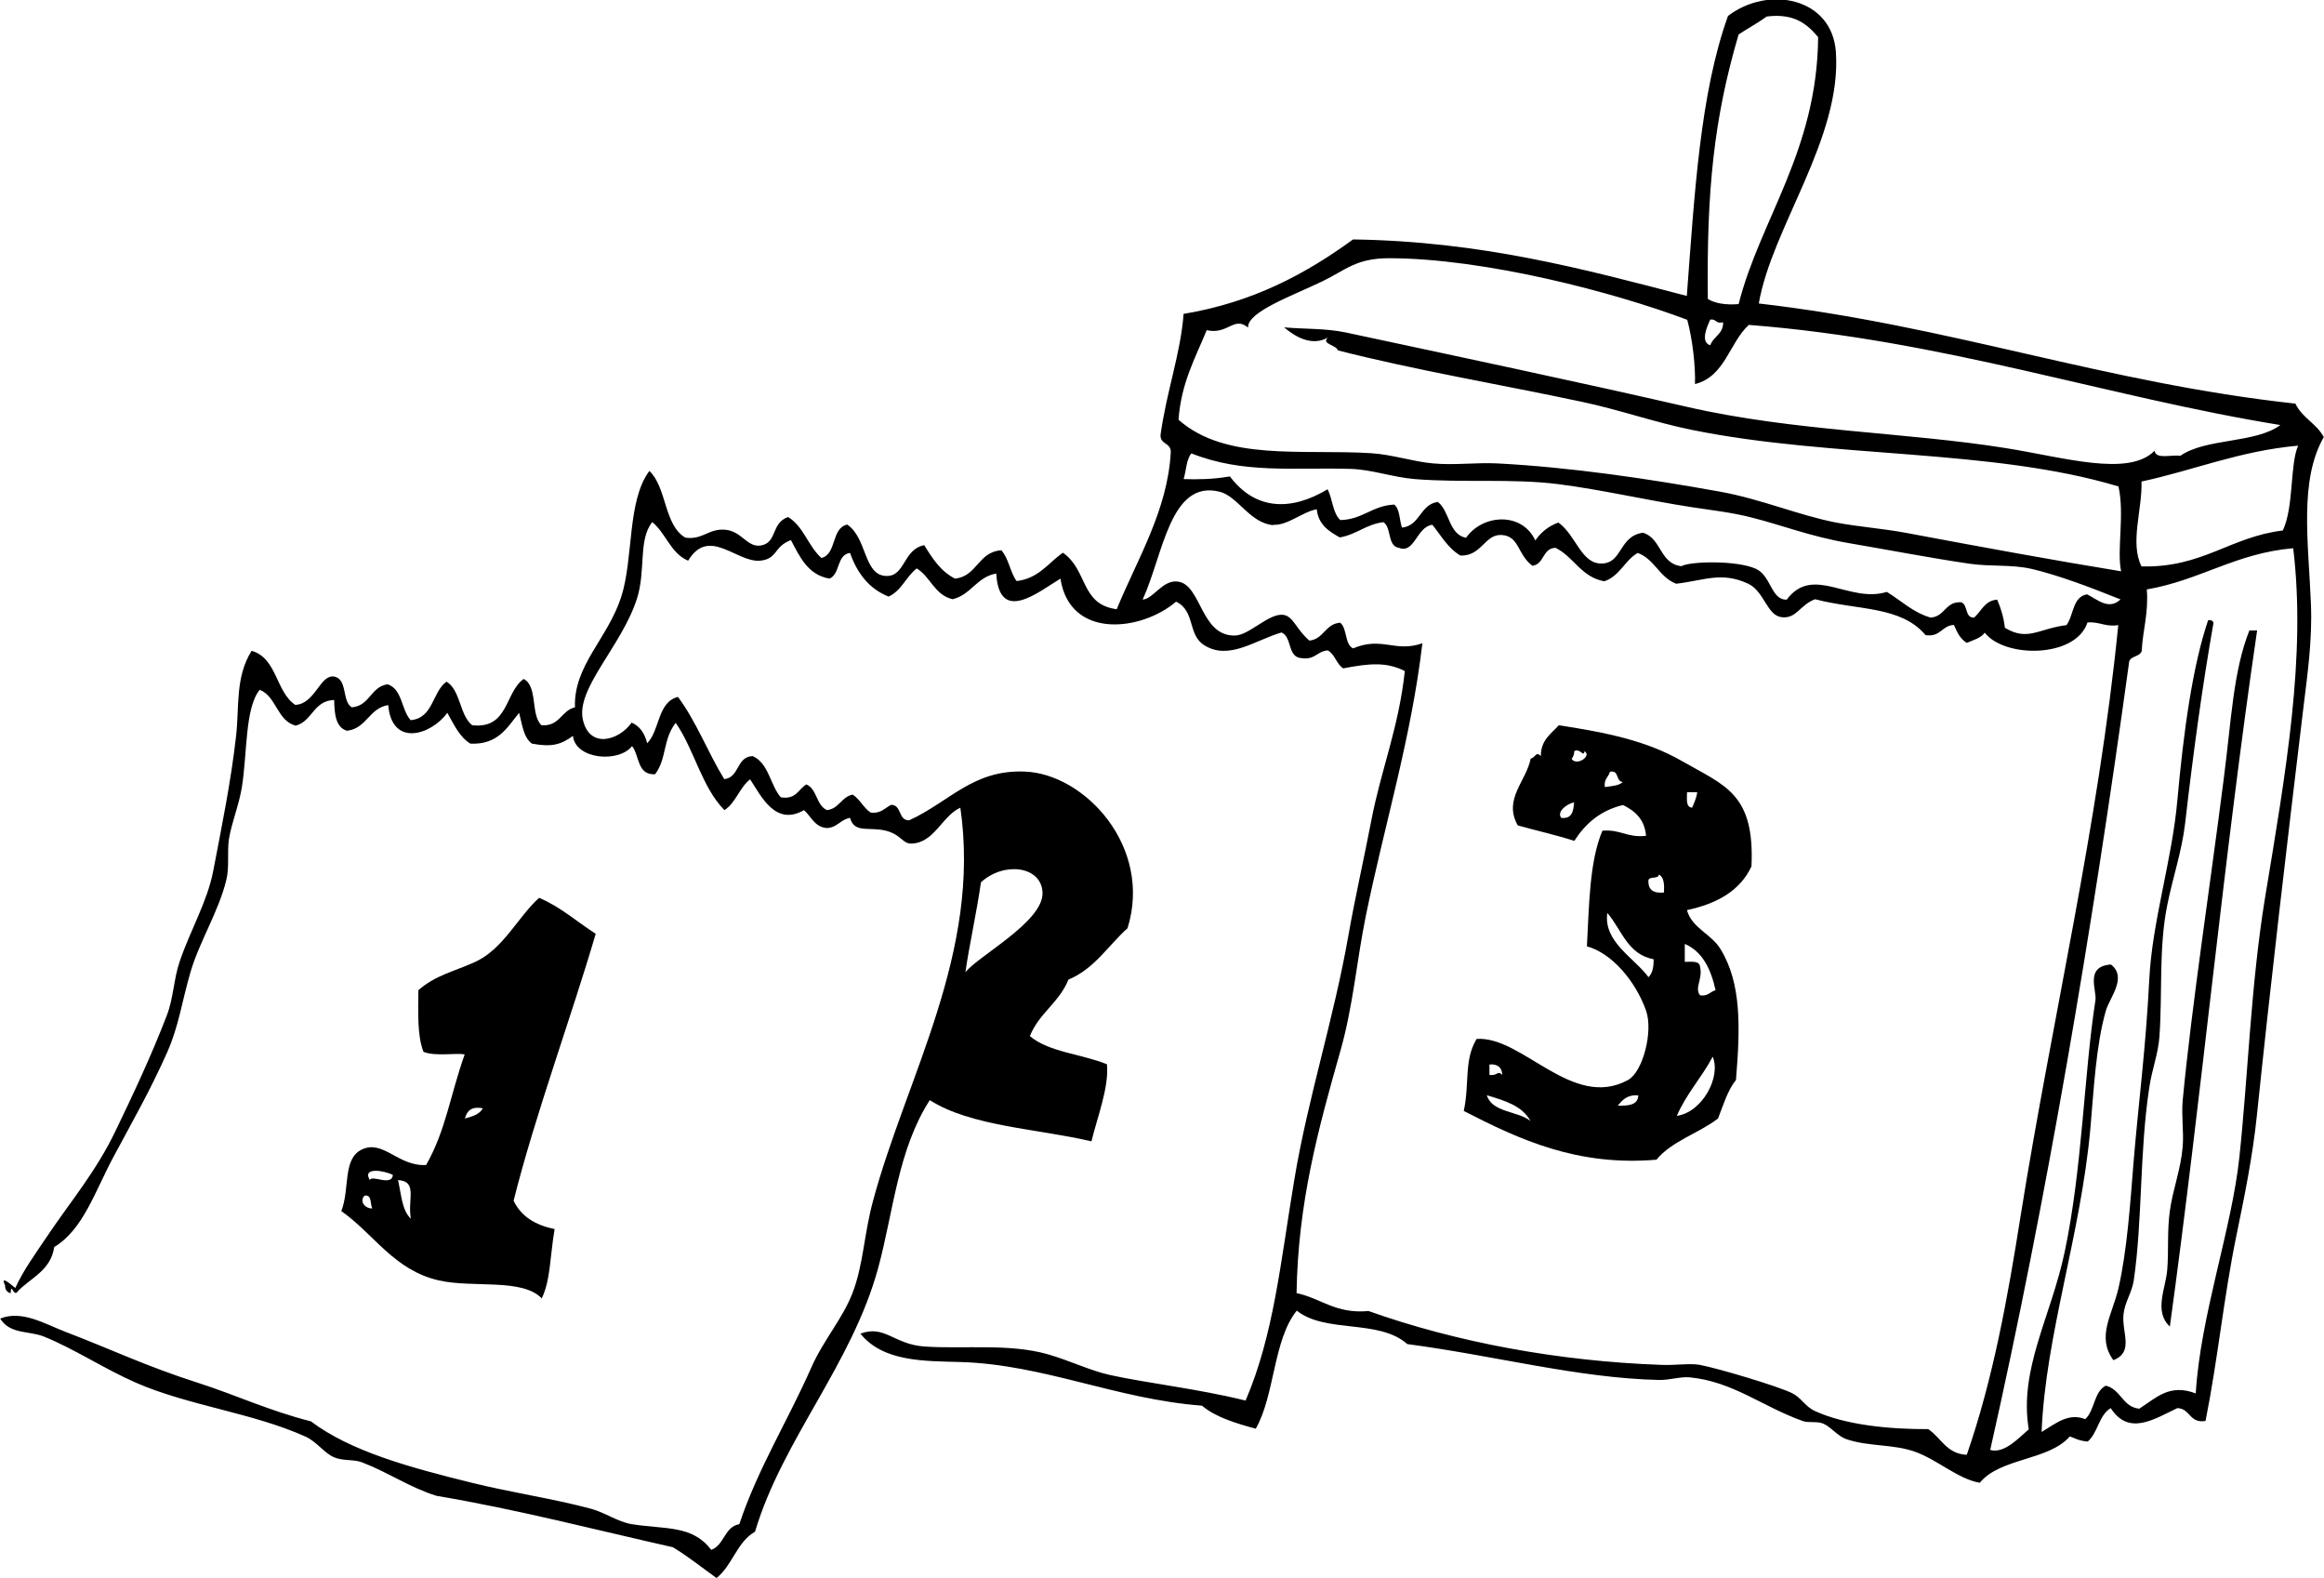
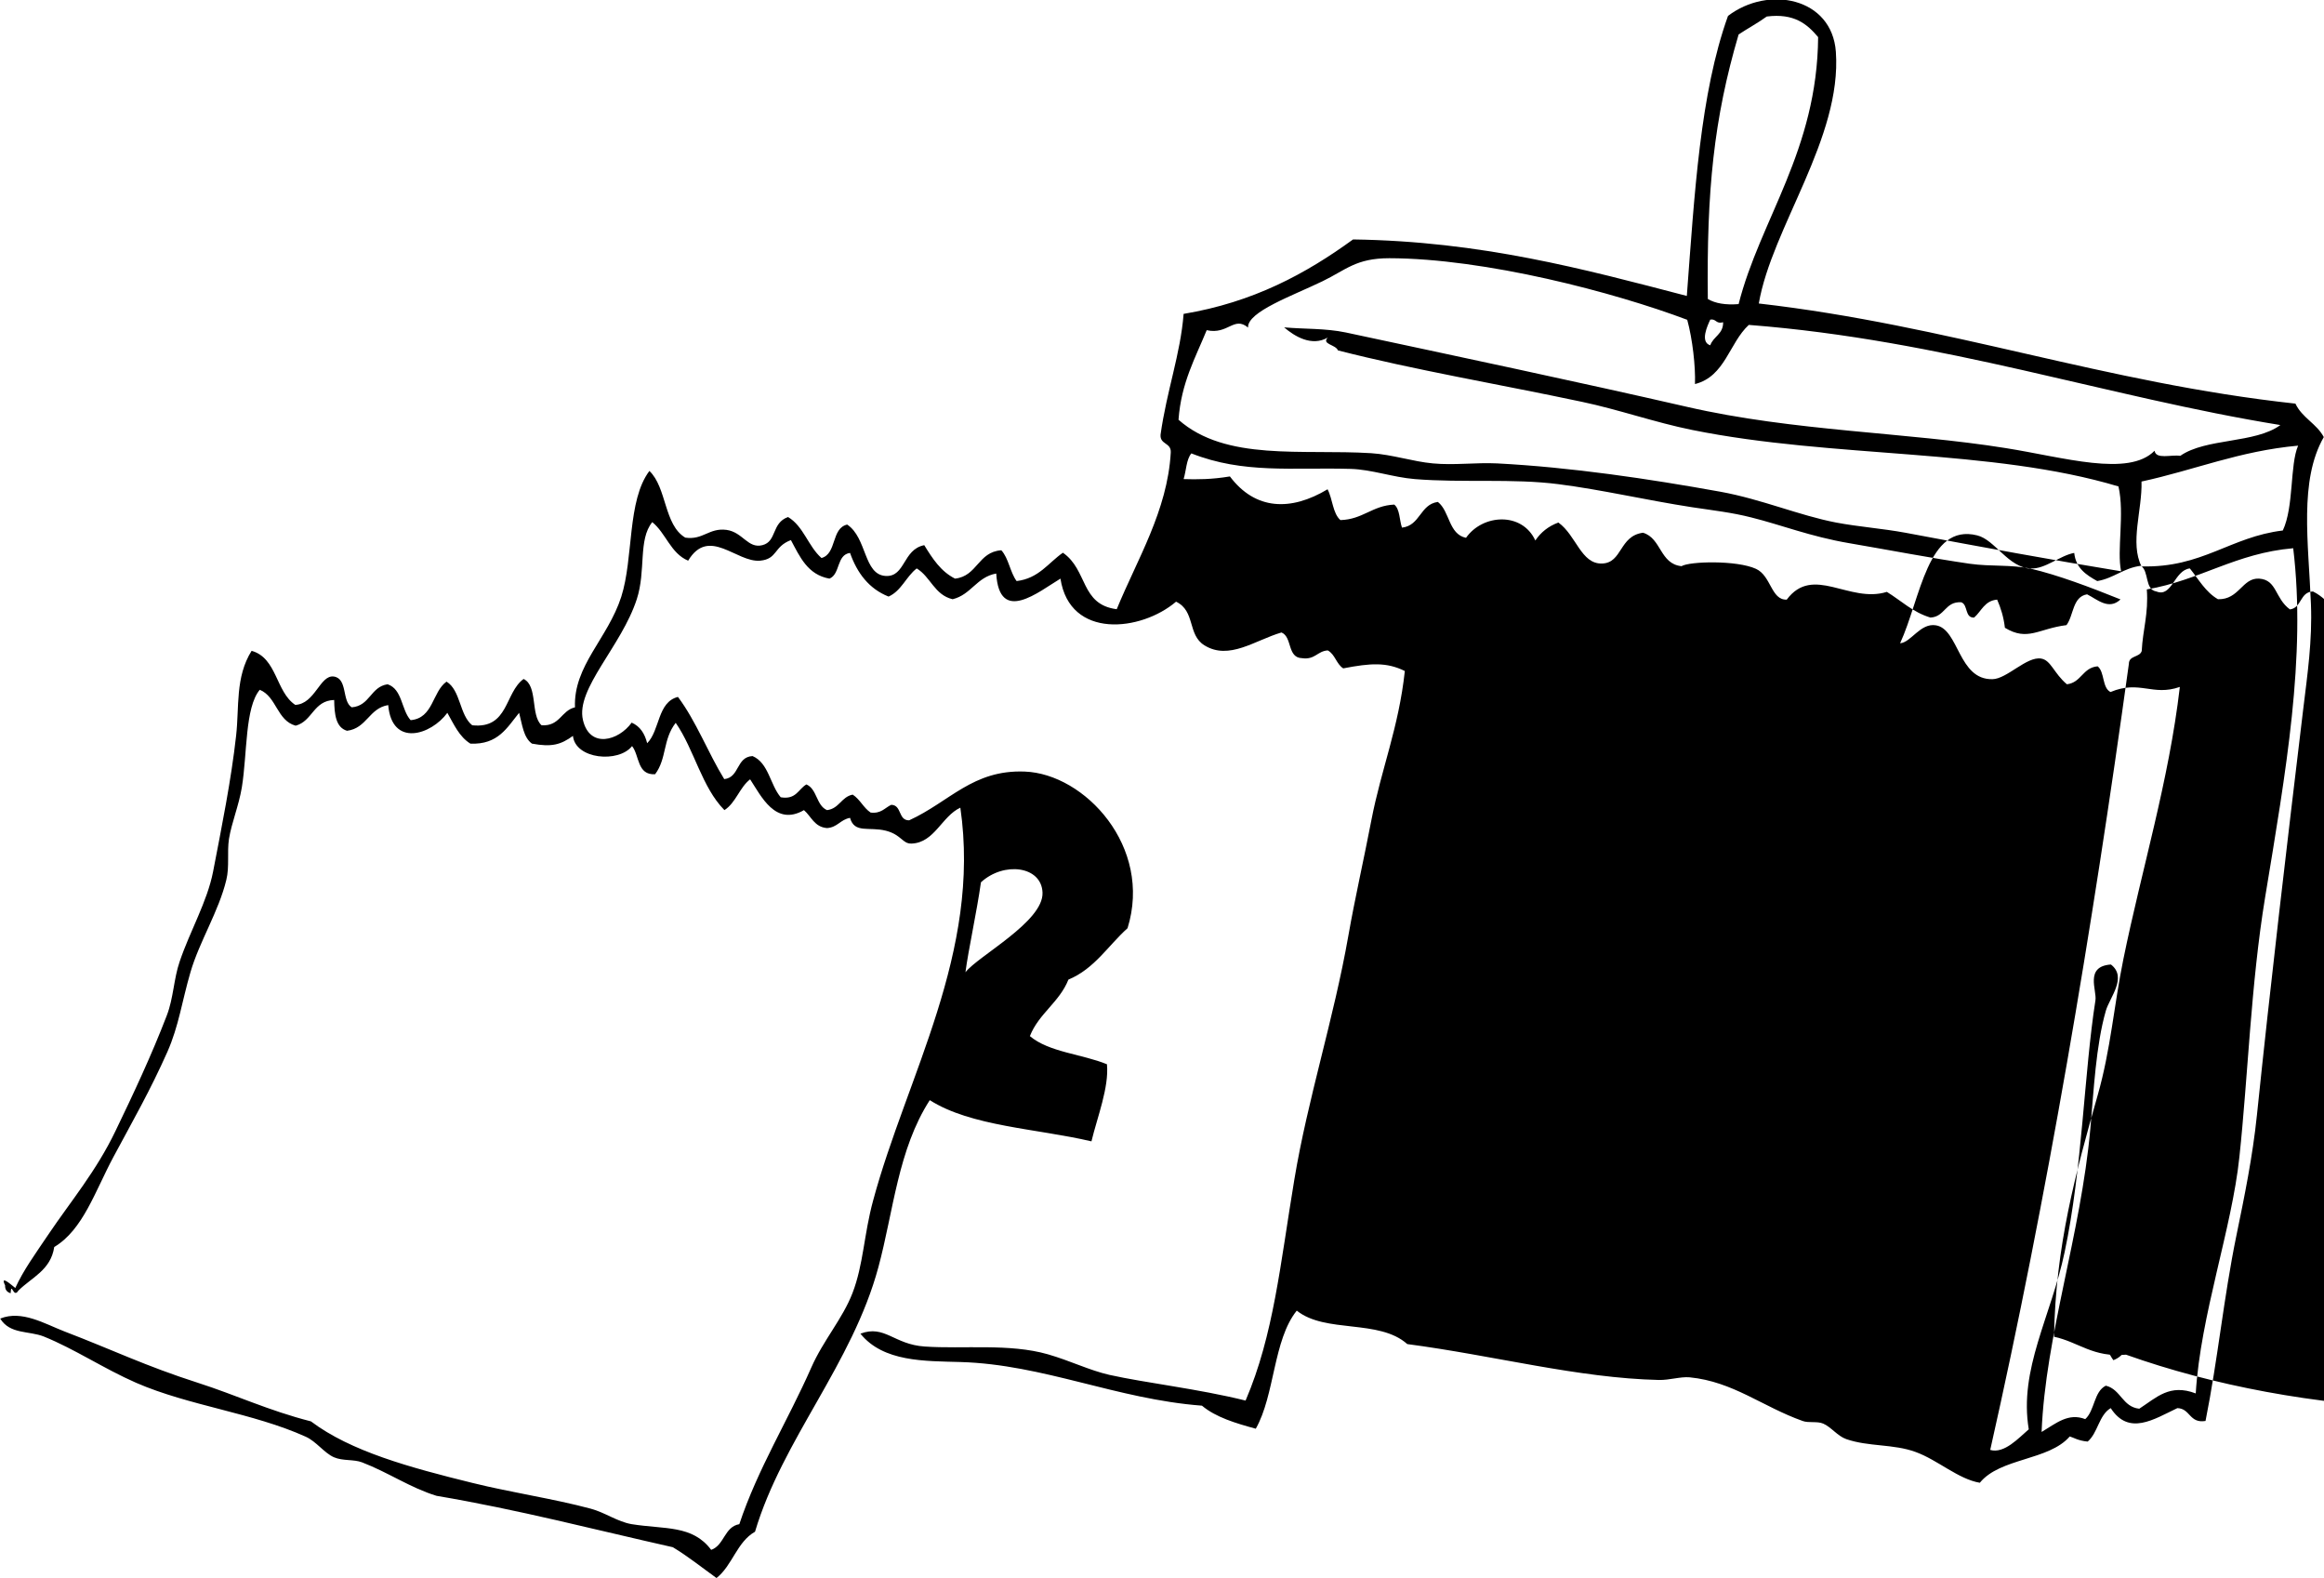
<svg xmlns="http://www.w3.org/2000/svg" id="Layer_2" data-name="Layer 2" viewBox="0 0 113.98 77.38">
  <defs>
    <style>
      .cls-1 {
        fill-rule: evenodd;
      }
    </style>
  </defs>
  <g id="_コンテンツ" data-name="コンテンツ">
    <g>
      <path class="cls-1" d="M108.31,30.41c.15-.02.22.03.25.13-.54,3.07-.98,6.26-1.39,9.82-.16,1.38-.6,2.63-.88,4.03-.42,2.09-.23,4.3-.38,6.42-.06.87-.37,1.62-.5,2.52-.48,3.14-.33,6.5-.76,9.45-.09.59-.44,1.07-.5,1.64-.11.9.54,1.86-.5,2.27-.84-1.16-.06-2.2.25-3.53.42-1.82.58-4.17.75-6.3.25-2.95.59-5.47.76-8.82.14-2.87,1.12-5.86,1.38-8.82.3-3.3.73-6.52,1.51-8.82Z" />
-       <path class="cls-1" d="M110.32,30.91h.38c-1.64,11.14-2.74,22.96-4.28,34.13-.8-.74-.2-1.87-.13-2.77.08-.93-.01-1.91.13-2.9.14-1.04.54-2.04.63-3.15.06-.74-.07-1.49,0-2.27.44-4.63,1.36-10.63,2.01-15.74.38-2.91.46-5.27,1.26-7.3Z" />
-       <path class="cls-1" d="M.5,63.4c-.15-.05-.26-.16-.25-.38-.27-.55.33,0,.5.13.41-.89.94-1.61,1.64-2.65,1.08-1.6,2.33-3.08,3.27-5.04.87-1.8,1.78-3.74,2.52-5.67.33-.85.34-1.8.63-2.64.51-1.51,1.35-2.93,1.64-4.41.42-2.18.89-4.5,1.13-6.67.16-1.4-.05-2.87.76-4.16,1.25.35,1.18,2.01,2.14,2.65.97-.04,1.21-1.48,1.89-1.39.69.1.39,1.21.88,1.51.9-.07.92-1.01,1.76-1.13.73.24.67,1.26,1.13,1.76,1.12-.1,1.05-1.38,1.76-1.89.7.43.63,1.64,1.26,2.14,1.79.19,1.59-1.6,2.52-2.27.71.34.33,1.77.88,2.27.9.06.96-.72,1.64-.88-.08-2.04,1.61-3.37,2.27-5.42.61-1.91.28-4.71,1.38-6.17.86.82.71,2.65,1.76,3.27.87.13,1.16-.49,2.02-.38.8.11,1.05.93,1.76.75.72-.18.44-1.09,1.26-1.38.76.45.99,1.44,1.64,2.01.76-.21.47-1.46,1.26-1.64.98.65.8,2.46,1.89,2.52.97.05.83-1.3,1.89-1.51.4.65.81,1.29,1.51,1.64,1.1-.12,1.12-1.31,2.27-1.39.36.39.43,1.08.75,1.51,1.09-.13,1.55-.89,2.27-1.39,1.23.85.85,2.54,2.64,2.77.99-2.42,2.49-4.83,2.65-7.68.03-.5-.54-.38-.5-.88.3-2.15.98-3.96,1.13-5.92,3.42-.57,6-1.97,8.31-3.65,6.29.09,11.31,1.45,16.37,2.77.38-5.02.65-9.92,2.02-13.73,1.98-1.51,5.1-.9,5.29,1.76.3,4.23-3.14,8.62-3.78,12.34,9.34,1.07,16.93,3.89,26.32,4.91.32.69,1.04.98,1.39,1.64-1.22,2.13-.75,5.17-.63,8.19.07,1.8-.17,3.43-.38,5.16-.81,6.73-1.6,13.43-2.27,19.9-.21,2.03-.61,3.98-1.01,5.92-.62,3.02-.9,6.02-1.51,9.07-.8.13-.74-.61-1.38-.63-1.16.55-2.38,1.37-3.27,0-.58.34-.63,1.22-1.13,1.64-.47-.04-.72-.21-.88-.25-1.03,1.19-3.41,1.04-4.41,2.27-1.06-.18-2.07-1.12-3.15-1.51-1.09-.4-2.3-.25-3.4-.63-.43-.15-.75-.6-1.13-.76-.3-.13-.72-.02-1.01-.13-1.97-.7-3.41-1.93-5.54-2.14-.46-.04-.98.14-1.51.13-3.96-.09-8.08-1.2-12.34-1.76-1.39-1.24-4.01-.51-5.42-1.64-1.16,1.44-1.07,4.13-2.01,5.79-.99-.27-1.96-.56-2.64-1.13-4.2-.32-7.76-2.02-11.84-2.14-1.76-.05-3.79,0-4.91-1.39,1.19-.45,1.64.53,3.15.63,1.9.13,4.15-.16,6.04.38,1.11.32,2.02.78,3.02,1.01,1.8.4,4.34.68,6.68,1.26,1.38-3.22,1.7-6.69,2.39-10.83.66-3.98,1.93-7.86,2.65-11.96.33-1.88.77-3.79,1.13-5.67.48-2.49,1.34-4.53,1.64-7.31-.89-.44-1.68-.39-3.02-.13-.34-.21-.4-.69-.76-.88-.51.03-.62.47-1.26.38-.74-.02-.47-1.04-1.01-1.26-1.3.38-2.57,1.38-3.78.63-.84-.52-.43-1.68-1.39-2.14-1.71,1.46-5.21,1.86-5.67-1.13-1.07.64-3,2.26-3.15-.25-.96.17-1.23,1.04-2.14,1.26-.89-.21-1.08-1.1-1.76-1.51-.52.4-.75,1.1-1.38,1.38-.96-.38-1.54-1.15-1.89-2.14-.67.09-.47,1.04-1.01,1.26-1.07-.19-1.45-1.07-1.89-1.89-.85.32-.65.93-1.51,1.01-1.16.1-2.51-1.69-3.53,0-.86-.36-1.09-1.35-1.76-1.89-.7.86-.3,2.38-.76,3.78-.75,2.31-3,4.39-2.64,5.92.33,1.42,1.75,1.02,2.39.13.41.18.64.53.76,1.01.63-.63.5-2.02,1.51-2.27.9,1.2,1.47,2.73,2.27,4.03.76-.08.58-1.09,1.39-1.13.79.34.86,1.41,1.38,2.02.76.13.86-.4,1.26-.63.53.23.48,1.03,1.01,1.26.6-.07.7-.65,1.26-.76.36.23.53.65.88.88.52.06.69-.23,1.01-.38.53.01.33.77.88.76,1.99-.91,3.12-2.49,5.67-2.39,2.94.11,6.28,3.69,5.04,7.68-.95.85-1.62,1.99-2.9,2.52-.44,1.11-1.45,1.66-1.89,2.77.93.79,2.56.88,3.78,1.38.11,1.13-.48,2.61-.76,3.78-2.69-.63-5.9-.73-7.93-2.02-1.56,2.42-1.78,5.45-2.52,8.19-1.28,4.75-4.71,8.46-6.05,12.97-.89.5-1.11,1.66-1.89,2.27-.71-.51-1.38-1.05-2.14-1.51-3.84-.86-7.56-1.84-11.59-2.52-1.28-.39-2.37-1.15-3.65-1.64-.42-.16-.94-.06-1.38-.25-.48-.21-.87-.78-1.39-1.01-2.59-1.17-5.71-1.51-8.31-2.64-1.58-.69-3.02-1.66-4.53-2.27-.73-.29-1.66-.1-2.14-.88,1.06-.43,2.19.26,3.15.63,2.38.91,3.96,1.69,6.55,2.52,1.87.6,3.46,1.36,5.54,1.89,1.95,1.47,4.84,2.26,7.93,3.02,1.94.48,3.92.76,5.79,1.26.71.19,1.31.64,2.01.76,1.62.26,2.98.03,3.9,1.26.65-.23.64-1.13,1.38-1.26.9-2.71,2.39-5.09,3.53-7.68.59-1.34,1.54-2.4,2.02-3.65.54-1.4.56-2.88,1.01-4.53,1.64-6.09,5.31-12.17,4.28-19.27-.91.42-1.27,1.72-2.39,1.76-.45.02-.49-.43-1.26-.63-.84-.21-1.54.15-1.76-.63-.47.08-.62.47-1.13.5-.62-.05-.77-.57-1.13-.88-1.4.81-2.1-.69-2.64-1.51-.52.4-.7,1.15-1.26,1.51-1.11-1.12-1.48-2.97-2.39-4.28-.64.82-.43,1.75-1.01,2.52-.89.05-.76-.91-1.13-1.38-.66.84-2.78.65-2.9-.5-.59.43-1.04.56-2.01.38-.42-.3-.48-.95-.63-1.51-.59.72-1.03,1.57-2.39,1.51-.55-.34-.81-.95-1.13-1.51-.8,1.09-2.72,1.7-2.9-.38-.94.15-1.05,1.14-2.02,1.26-.55-.16-.62-.81-.63-1.51-1.02.03-1.06,1.04-1.89,1.26-.92-.25-.93-1.42-1.76-1.76-.73.87-.61,3.13-.88,4.79-.15.9-.5,1.72-.63,2.52-.1.66.03,1.36-.13,2.01-.37,1.54-1.32,3.02-1.76,4.53-.42,1.44-.57,2.63-1.13,3.9-.85,1.91-1.69,3.37-2.65,5.16-.9,1.68-1.49,3.57-2.9,4.41-.17,1.14-1.11,1.49-1.76,2.14-.25.41-.34-.49-.38.13ZM89.17,1.82c-.54-.64-1.17-1.18-2.52-1.01-.44.32-.93.58-1.38.88-1.22,4.14-1.57,7.66-1.51,12.97.37.22.88.3,1.51.25,1.05-4.14,3.86-7.53,3.9-13.1ZM59.19,16.17c-.56,1.37-1.26,2.6-1.39,4.41,2.32,2.05,6.07,1.43,9.45,1.64,1.05.07,2.04.41,3.02.5,1.05.1,2.1-.05,3.15,0,3.63.19,7.41.75,10.96,1.39,2.03.37,3.85,1.16,5.67,1.51,1.11.21,2.26.29,3.4.5,3.72.7,7.33,1.36,10.58,1.89-.22-1.02.18-2.81-.13-4.16-6.23-1.87-13.98-1.37-20.91-2.77-1.83-.37-3.6-1-5.41-1.38-4.05-.86-8.21-1.56-11.96-2.52-.11-.29-.82-.3-.5-.63-.79.46-1.64-.07-2.14-.5.98.09,2.01.04,3.02.25,5.42,1.16,11.25,2.39,16.75,3.65,5.22,1.2,10.76,1.24,15.62,2.02,2.84.45,6.03,1.43,7.3.13.07.44.82.18,1.26.25,1.26-.88,3.68-.6,4.91-1.51-8.52-1.38-16.52-4.17-26.07-4.91-.96.88-1.16,2.53-2.64,2.9.03-.87-.12-2.2-.38-3.15-3.58-1.35-9.9-3.01-14.61-3.02-1.64,0-2.12.57-3.28,1.13-1.44.7-3.69,1.49-3.65,2.27-.69-.58-.98.36-2.02.13ZM83.88,16.93c.15-.44.64-.54.63-1.13-.36.1-.33-.18-.63-.13-.13.28-.52,1.1,0,1.26ZM105.03,23.61c.04,1.39-.58,3.01,0,4.16,2.98.08,4.35-1.45,6.93-1.76.55-1.17.34-3.21.75-4.16-2.88.26-5.09,1.2-7.68,1.76ZM99.62,27.89c-.96-.22-1.96-.1-3.02-.25-1.86-.27-3.93-.67-5.92-1.01-1.88-.32-3.34-.9-4.79-1.26-.94-.24-1.83-.34-2.9-.5-2.27-.35-4.43-.86-6.55-1.13-2.25-.29-4.71-.06-7.05-.25-1.09-.09-2.11-.47-3.15-.5-2.87-.08-5.25.25-7.81-.76-.25.3-.25.84-.38,1.26.66.02,1.37.02,2.27-.13,1.25,1.66,2.99,1.71,4.79.63.25.47.25,1.18.63,1.51,1.1-.03,1.56-.71,2.64-.76.28.22.25.76.38,1.13.9-.1.88-1.14,1.76-1.26.59.46.52,1.58,1.38,1.76.82-1.17,2.75-1.28,3.4.13.27-.4.64-.7,1.13-.88.88.63,1.11,2.04,2.14,2.01,1.01-.03.83-1.35,2.01-1.51.91.27.82,1.53,1.89,1.64.39-.24,2.71-.3,3.65.13.75.34.74,1.54,1.51,1.51,1.29-1.73,3.07.2,4.91-.38.7.43,1.27,1,2.14,1.26.72-.04.71-.8,1.51-.75.34.12.16.77.63.75.36-.31.51-.83,1.13-.88.18.41.32.86.38,1.38,1.12.68,1.65.04,3.02-.13.36-.48.29-1.39,1.01-1.51.49.24,1.06.8,1.64.25-1.49-.6-3.08-1.2-4.41-1.51ZM62.47,25.75c-1.16-.08-1.76-1.42-2.65-1.64-2.44-.61-2.77,3.1-3.78,5.29.54-.04.99-1.01,1.76-.88,1.13.19,1.09,2.68,2.77,2.64.71-.01,1.68-1.13,2.39-1.01.48.08.62.72,1.26,1.26.71-.08.77-.82,1.51-.88.35.28.21,1.05.63,1.26,1.43-.6,2.06.22,3.4-.25-.54,4.63-1.87,8.94-2.77,13.35-.46,2.25-.62,4.43-1.26,6.67-1.08,3.8-2.07,7.41-2.14,11.84,1.21.26,1.91,1.03,3.53.88,4.27,1.52,9.28,2.46,14.36,2.64.69.03,1.39-.09,1.89,0,.9.17,3.85,1.05,4.53,1.39.46.23.62.65,1.13.88,1.49.68,3.65.89,5.54.88.63.42.89,1.21,1.89,1.26,1.29-3.72,2-7.66,2.64-11.71,1.55-9.7,3.82-19.17,4.79-28.97-.64.1-.92-.18-1.51-.13-.57,1.75-4.06,1.76-5.04.5-.19.27-.56.36-.88.5-.32-.19-.48-.53-.63-.88-.6.03-.65.61-1.39.5-1.21-1.44-3.32-1.21-5.42-1.76-.75.28-.91.97-1.64.88-.72-.08-.85-1.27-1.64-1.64-1.31-.61-2.15-.16-3.53,0-.83-.31-1.06-1.21-1.89-1.51-.64.37-.88,1.14-1.64,1.39-1.14-.21-1.49-1.2-2.39-1.64-.65.02-.54.8-1.13.88-.75-.55-.63-1.45-1.51-1.51-.83-.05-.98,1.04-2.02,1.01-.61-.35-.95-.98-1.38-1.51-.77.09-.87,1.44-1.64,1.13-.58-.09-.35-.99-.76-1.26-.86.11-1.32.61-2.14.75-.54-.3-1.05-.63-1.13-1.38-.69.12-1.44.81-2.14.76ZM105.29,28.9c.09,1.18-.2,1.99-.25,3.02-.1.32-.63.21-.63.63-1.8,13.07-4.03,26.26-6.8,38.54.69.2,1.4-.59,1.89-1.01-.49-2.95,1.09-5.52,1.76-8.69.87-4.1.95-8.77,1.51-12.34.08-.49-.54-1.67.76-1.76.82.63-.07,1.63-.25,2.27-.49,1.71-.59,3.89-.76,5.79-.47,5.2-2.2,10.12-2.39,14.86.72-.43,1.31-.95,2.14-.63.47-.42.42-1.35,1.01-1.64.74.18.81,1.04,1.64,1.13.85-.55,1.49-1.24,2.77-.75.23-3.83,1.77-8.06,2.14-11.59.42-3.92.56-8.45,1.26-12.72,1.02-6.18,2.02-11.82,1.38-17.13-2.82.24-4.56,1.57-7.18,2.02ZM51.13,43.76c-.05-1.3-1.9-1.53-3.02-.5-.2,1.43-.62,3.33-.76,4.41.62-.8,3.83-2.48,3.78-3.9Z" />
+       <path class="cls-1" d="M.5,63.4c-.15-.05-.26-.16-.25-.38-.27-.55.33,0,.5.13.41-.89.94-1.61,1.64-2.65,1.08-1.6,2.33-3.08,3.27-5.04.87-1.8,1.78-3.74,2.52-5.67.33-.85.34-1.8.63-2.64.51-1.51,1.35-2.93,1.64-4.41.42-2.18.89-4.5,1.13-6.67.16-1.4-.05-2.87.76-4.16,1.25.35,1.18,2.01,2.14,2.65.97-.04,1.21-1.48,1.89-1.39.69.1.39,1.21.88,1.51.9-.07.92-1.01,1.76-1.13.73.24.67,1.26,1.13,1.76,1.12-.1,1.05-1.38,1.76-1.89.7.43.63,1.64,1.26,2.14,1.79.19,1.59-1.6,2.52-2.27.71.34.33,1.77.88,2.27.9.06.96-.72,1.64-.88-.08-2.04,1.61-3.37,2.27-5.42.61-1.91.28-4.71,1.38-6.17.86.82.71,2.65,1.76,3.27.87.13,1.16-.49,2.02-.38.8.11,1.05.93,1.76.75.72-.18.44-1.09,1.26-1.38.76.45.99,1.44,1.64,2.01.76-.21.47-1.46,1.26-1.64.98.65.8,2.46,1.89,2.52.97.05.83-1.3,1.89-1.51.4.65.81,1.29,1.51,1.64,1.1-.12,1.12-1.31,2.27-1.39.36.39.43,1.08.75,1.51,1.09-.13,1.55-.89,2.27-1.39,1.23.85.85,2.54,2.64,2.77.99-2.42,2.49-4.83,2.65-7.68.03-.5-.54-.38-.5-.88.3-2.15.98-3.96,1.13-5.92,3.42-.57,6-1.97,8.31-3.65,6.29.09,11.31,1.45,16.37,2.77.38-5.02.65-9.92,2.02-13.73,1.98-1.51,5.1-.9,5.29,1.76.3,4.23-3.14,8.62-3.78,12.34,9.34,1.07,16.93,3.89,26.32,4.91.32.69,1.04.98,1.39,1.64-1.22,2.13-.75,5.17-.63,8.19.07,1.8-.17,3.43-.38,5.16-.81,6.73-1.6,13.43-2.27,19.9-.21,2.03-.61,3.98-1.01,5.92-.62,3.02-.9,6.02-1.51,9.07-.8.13-.74-.61-1.38-.63-1.16.55-2.38,1.37-3.27,0-.58.34-.63,1.22-1.13,1.64-.47-.04-.72-.21-.88-.25-1.03,1.19-3.41,1.04-4.41,2.27-1.06-.18-2.07-1.12-3.15-1.51-1.09-.4-2.3-.25-3.4-.63-.43-.15-.75-.6-1.13-.76-.3-.13-.72-.02-1.01-.13-1.97-.7-3.41-1.93-5.54-2.14-.46-.04-.98.14-1.51.13-3.96-.09-8.08-1.2-12.34-1.76-1.39-1.24-4.01-.51-5.42-1.64-1.16,1.44-1.07,4.13-2.01,5.79-.99-.27-1.96-.56-2.64-1.13-4.2-.32-7.76-2.02-11.84-2.14-1.76-.05-3.79,0-4.91-1.39,1.19-.45,1.64.53,3.15.63,1.9.13,4.15-.16,6.04.38,1.11.32,2.02.78,3.02,1.01,1.8.4,4.34.68,6.68,1.26,1.38-3.22,1.7-6.69,2.39-10.83.66-3.98,1.93-7.86,2.65-11.96.33-1.88.77-3.79,1.13-5.67.48-2.49,1.34-4.53,1.64-7.31-.89-.44-1.68-.39-3.02-.13-.34-.21-.4-.69-.76-.88-.51.03-.62.47-1.26.38-.74-.02-.47-1.04-1.01-1.26-1.3.38-2.57,1.38-3.78.63-.84-.52-.43-1.68-1.39-2.14-1.71,1.46-5.21,1.86-5.67-1.13-1.07.64-3,2.26-3.15-.25-.96.17-1.23,1.04-2.14,1.26-.89-.21-1.08-1.1-1.76-1.51-.52.4-.75,1.1-1.38,1.38-.96-.38-1.54-1.15-1.89-2.14-.67.09-.47,1.04-1.01,1.26-1.07-.19-1.45-1.07-1.89-1.89-.85.32-.65.93-1.51,1.01-1.16.1-2.51-1.69-3.53,0-.86-.36-1.09-1.35-1.76-1.89-.7.86-.3,2.38-.76,3.78-.75,2.31-3,4.39-2.64,5.92.33,1.42,1.75,1.02,2.39.13.41.18.64.53.76,1.01.63-.63.5-2.02,1.51-2.27.9,1.2,1.47,2.73,2.27,4.03.76-.08.58-1.09,1.39-1.13.79.34.86,1.41,1.38,2.02.76.13.86-.4,1.26-.63.53.23.48,1.03,1.01,1.26.6-.07.7-.65,1.26-.76.36.23.53.65.88.88.52.06.69-.23,1.01-.38.53.01.33.77.88.76,1.99-.91,3.12-2.49,5.67-2.39,2.94.11,6.28,3.69,5.04,7.68-.95.85-1.62,1.99-2.9,2.52-.44,1.11-1.45,1.66-1.89,2.77.93.79,2.56.88,3.78,1.38.11,1.13-.48,2.61-.76,3.78-2.69-.63-5.9-.73-7.93-2.02-1.56,2.42-1.78,5.45-2.52,8.19-1.28,4.75-4.71,8.46-6.05,12.97-.89.5-1.11,1.66-1.89,2.27-.71-.51-1.38-1.05-2.14-1.51-3.84-.86-7.56-1.84-11.59-2.52-1.28-.39-2.37-1.15-3.65-1.64-.42-.16-.94-.06-1.38-.25-.48-.21-.87-.78-1.39-1.01-2.59-1.17-5.71-1.51-8.31-2.64-1.58-.69-3.02-1.66-4.53-2.27-.73-.29-1.66-.1-2.14-.88,1.06-.43,2.19.26,3.15.63,2.38.91,3.96,1.69,6.55,2.52,1.87.6,3.46,1.36,5.54,1.89,1.95,1.47,4.84,2.26,7.93,3.02,1.94.48,3.92.76,5.79,1.26.71.19,1.31.64,2.01.76,1.62.26,2.98.03,3.9,1.26.65-.23.64-1.13,1.38-1.26.9-2.71,2.39-5.09,3.53-7.68.59-1.34,1.54-2.4,2.02-3.65.54-1.4.56-2.88,1.01-4.53,1.64-6.09,5.31-12.17,4.28-19.27-.91.42-1.27,1.72-2.39,1.76-.45.02-.49-.43-1.26-.63-.84-.21-1.54.15-1.76-.63-.47.08-.62.47-1.13.5-.62-.05-.77-.57-1.13-.88-1.4.81-2.1-.69-2.64-1.51-.52.4-.7,1.15-1.26,1.51-1.11-1.12-1.48-2.97-2.39-4.28-.64.82-.43,1.75-1.01,2.52-.89.05-.76-.91-1.13-1.38-.66.84-2.78.65-2.9-.5-.59.43-1.04.56-2.01.38-.42-.3-.48-.95-.63-1.51-.59.72-1.03,1.57-2.39,1.51-.55-.34-.81-.95-1.13-1.51-.8,1.09-2.72,1.7-2.9-.38-.94.15-1.05,1.14-2.02,1.26-.55-.16-.62-.81-.63-1.51-1.02.03-1.06,1.04-1.89,1.26-.92-.25-.93-1.42-1.76-1.76-.73.87-.61,3.13-.88,4.79-.15.9-.5,1.72-.63,2.52-.1.66.03,1.36-.13,2.01-.37,1.54-1.32,3.02-1.76,4.53-.42,1.44-.57,2.63-1.13,3.9-.85,1.91-1.69,3.37-2.65,5.16-.9,1.68-1.49,3.57-2.9,4.41-.17,1.14-1.11,1.49-1.76,2.14-.25.41-.34-.49-.38.13ZM89.17,1.82c-.54-.64-1.17-1.18-2.52-1.01-.44.32-.93.58-1.38.88-1.22,4.14-1.57,7.66-1.51,12.97.37.22.88.3,1.51.25,1.05-4.14,3.86-7.53,3.9-13.1ZM59.19,16.17c-.56,1.37-1.26,2.6-1.39,4.41,2.32,2.05,6.07,1.43,9.45,1.64,1.05.07,2.04.41,3.02.5,1.05.1,2.1-.05,3.15,0,3.63.19,7.41.75,10.96,1.39,2.03.37,3.85,1.16,5.67,1.51,1.11.21,2.26.29,3.4.5,3.72.7,7.33,1.36,10.58,1.89-.22-1.02.18-2.81-.13-4.16-6.23-1.87-13.98-1.37-20.91-2.77-1.83-.37-3.6-1-5.41-1.38-4.05-.86-8.21-1.56-11.96-2.52-.11-.29-.82-.3-.5-.63-.79.46-1.64-.07-2.14-.5.98.09,2.01.04,3.02.25,5.42,1.16,11.25,2.39,16.75,3.65,5.22,1.2,10.76,1.24,15.62,2.02,2.84.45,6.03,1.43,7.3.13.07.44.82.18,1.26.25,1.26-.88,3.68-.6,4.91-1.51-8.52-1.38-16.52-4.17-26.07-4.91-.96.88-1.16,2.53-2.64,2.9.03-.87-.12-2.2-.38-3.15-3.58-1.35-9.9-3.01-14.61-3.02-1.64,0-2.12.57-3.28,1.13-1.44.7-3.69,1.49-3.65,2.27-.69-.58-.98.36-2.02.13ZM83.88,16.93c.15-.44.64-.54.63-1.13-.36.1-.33-.18-.63-.13-.13.28-.52,1.1,0,1.26ZM105.03,23.61c.04,1.39-.58,3.01,0,4.16,2.98.08,4.35-1.45,6.93-1.76.55-1.17.34-3.21.75-4.16-2.88.26-5.09,1.2-7.68,1.76ZM99.62,27.89c-.96-.22-1.96-.1-3.02-.25-1.86-.27-3.93-.67-5.92-1.01-1.88-.32-3.34-.9-4.79-1.26-.94-.24-1.83-.34-2.9-.5-2.27-.35-4.43-.86-6.55-1.13-2.25-.29-4.71-.06-7.05-.25-1.09-.09-2.11-.47-3.15-.5-2.87-.08-5.25.25-7.81-.76-.25.3-.25.84-.38,1.26.66.02,1.37.02,2.27-.13,1.25,1.66,2.99,1.71,4.79.63.25.47.25,1.18.63,1.51,1.1-.03,1.56-.71,2.64-.76.28.22.25.76.38,1.13.9-.1.88-1.14,1.76-1.26.59.46.52,1.58,1.38,1.76.82-1.17,2.75-1.28,3.4.13.27-.4.64-.7,1.13-.88.88.63,1.11,2.04,2.14,2.01,1.01-.03.83-1.35,2.01-1.51.91.27.82,1.53,1.89,1.64.39-.24,2.71-.3,3.65.13.75.34.74,1.54,1.51,1.51,1.29-1.73,3.07.2,4.91-.38.7.43,1.27,1,2.14,1.26.72-.04.71-.8,1.51-.75.34.12.16.77.63.75.36-.31.51-.83,1.13-.88.18.41.32.86.38,1.38,1.12.68,1.65.04,3.02-.13.36-.48.29-1.39,1.01-1.51.49.24,1.06.8,1.64.25-1.49-.6-3.08-1.2-4.41-1.51Zc-1.16-.08-1.76-1.42-2.65-1.64-2.44-.61-2.77,3.1-3.78,5.29.54-.04.99-1.01,1.76-.88,1.13.19,1.09,2.68,2.77,2.64.71-.01,1.68-1.13,2.39-1.01.48.08.62.72,1.26,1.26.71-.08.77-.82,1.51-.88.35.28.21,1.05.63,1.26,1.43-.6,2.06.22,3.4-.25-.54,4.63-1.87,8.94-2.77,13.35-.46,2.25-.62,4.43-1.26,6.67-1.08,3.8-2.07,7.41-2.14,11.84,1.21.26,1.91,1.03,3.53.88,4.27,1.52,9.28,2.46,14.36,2.64.69.03,1.39-.09,1.89,0,.9.17,3.85,1.05,4.53,1.39.46.23.62.65,1.13.88,1.49.68,3.65.89,5.54.88.63.42.89,1.21,1.89,1.26,1.29-3.72,2-7.66,2.64-11.71,1.55-9.7,3.82-19.17,4.79-28.97-.64.1-.92-.18-1.51-.13-.57,1.75-4.06,1.76-5.04.5-.19.27-.56.36-.88.5-.32-.19-.48-.53-.63-.88-.6.03-.65.61-1.39.5-1.21-1.44-3.32-1.21-5.42-1.76-.75.28-.91.97-1.64.88-.72-.08-.85-1.27-1.64-1.64-1.31-.61-2.15-.16-3.53,0-.83-.31-1.06-1.21-1.89-1.51-.64.37-.88,1.14-1.64,1.39-1.14-.21-1.49-1.2-2.39-1.64-.65.02-.54.8-1.13.88-.75-.55-.63-1.45-1.51-1.51-.83-.05-.98,1.04-2.02,1.01-.61-.35-.95-.98-1.38-1.51-.77.09-.87,1.44-1.64,1.13-.58-.09-.35-.99-.76-1.26-.86.11-1.32.61-2.14.75-.54-.3-1.05-.63-1.13-1.38-.69.12-1.44.81-2.14.76ZM105.29,28.9c.09,1.18-.2,1.99-.25,3.02-.1.32-.63.21-.63.63-1.8,13.07-4.03,26.26-6.8,38.54.69.2,1.4-.59,1.89-1.01-.49-2.95,1.09-5.52,1.76-8.69.87-4.1.95-8.77,1.51-12.34.08-.49-.54-1.67.76-1.76.82.63-.07,1.63-.25,2.27-.49,1.71-.59,3.89-.76,5.79-.47,5.2-2.2,10.12-2.39,14.86.72-.43,1.31-.95,2.14-.63.47-.42.42-1.35,1.01-1.64.74.18.81,1.04,1.64,1.13.85-.55,1.49-1.24,2.77-.75.23-3.83,1.77-8.06,2.14-11.59.42-3.92.56-8.45,1.26-12.72,1.02-6.18,2.02-11.82,1.38-17.13-2.82.24-4.56,1.57-7.18,2.02ZM51.13,43.76c-.05-1.3-1.9-1.53-3.02-.5-.2,1.43-.62,3.33-.76,4.41.62-.8,3.83-2.48,3.78-3.9Z" />
      <path class="cls-1" d="M82.74,44.64c.26.88,1.17,1.13,1.64,1.89,1.04,1.69.97,3.87.76,6.42-.41.51-.62,1.23-.88,1.89-.95.73-2.26,1.1-3.02,2.02-3.88.33-6.71-.98-9.45-2.39.29-1.33,0-2.49.63-3.53,2.24-.16,4.7,3.51,7.43,2.01.72-.39,1.24-2.38.88-3.4-.53-1.49-1.71-2.83-2.9-3.15.11-2.03.12-4.16.76-5.67.88-.08,1.23.36,2.14.25-.07-.81-.54-1.22-1.13-1.51-1.12.27-1.85.92-2.39,1.76-.88-.29-1.85-.5-2.77-.76-.73-1.28.42-2.17.63-3.27.26-.07.25-.38.5-.13,0-.8.51-1.09.88-1.51,2.36.36,4.31.76,6.05,1.76,2.08,1.2,3.57,1.57,3.4,5.16-.56,1.2-1.7,1.83-3.15,2.14ZM77.08,37.21c.25.37,1.01-.15.63-.38-.03.33-.22-.17-.5,0,0,.17-.06.28-.13.38ZM78.71,38.59c.33-.05.69-.06.88-.25-.36-.02-.16-.6-.63-.5-.07.26-.31.36-.25.75ZM82.99,39.6c.1-.24.21-.46.25-.76h-.5c0,.33-.07.74.25.76ZM76.57,40.1c.53.06.6-.32.63-.76-.37.08-.86.46-.63.76ZM80.85,43.13c-.04.5.24.68.76.63.02-.4,0-.76-.25-.88-.02.23-.43.08-.5.25ZM80.85,47.91c.19-.18.26-.49.25-.88-1.28-.23-1.57-1.46-2.27-2.27-.2,1.42,1.32,2.2,2.02,3.15ZM82.62,47.16c.33,0,.74-.07.76.25.14.6-.29,1.03,0,1.39.4.06.49-.18.76-.25-.23-1.03-.63-1.89-1.51-2.27v.88ZM82.24,54.71c1.24-.17,2.18-1.9,1.76-2.9-.54,1.02-1.29,1.81-1.76,2.9ZM73.05,52.7c.4.07.39-.24.63,0-.02-.36-.22-.54-.63-.51v.51ZM75.06,54.96c-.4-.74-1.26-1-2.14-1.26.27.86,1.51.76,2.14,1.26ZM79.34,54.21c.52.01.99-.02,1.01-.5-.55-.05-.78.23-1.01.5Z" />
-       <path class="cls-1" d="M29.22,45.77c-1.17,4.01-2.99,8.94-4.03,13.1.36.77,1.07,1.2,2.01,1.39-.24,1.47-.2,2.5-.63,3.4-.96-1-3.37-.5-5.04-.88-2.21-.5-3.19-2.28-4.79-3.4.43-1.1.05-2.57,1.01-3.02,1.04-.5,1.78.84,3.15.76.97-1.71,1.18-3.42,1.89-5.42-.35-.09-1.46.11-2.02-.13-.31-.78-.26-1.93-.25-3.02.82-.73,1.78-.93,2.77-1.38,1.4-.64,2.1-2.2,3.15-3.15,1.06.45,1.85,1.17,2.77,1.76ZM22.8,54.84c.37-.1.72-.2.88-.5-.57-.11-.78.14-.88.5ZM18.14,57.86c.09-.28,1.07.33,1.13-.25-.38-.21-1.54-.42-1.13.25ZM20.15,59.75c-.17-.95.35-1.83-.63-1.89.16.68.19,1.49.63,1.89ZM18.26,59.25c-.12-.22,0-.68-.38-.63-.26.26,0,.64.38.63Z" />
    </g>
  </g>
</svg>